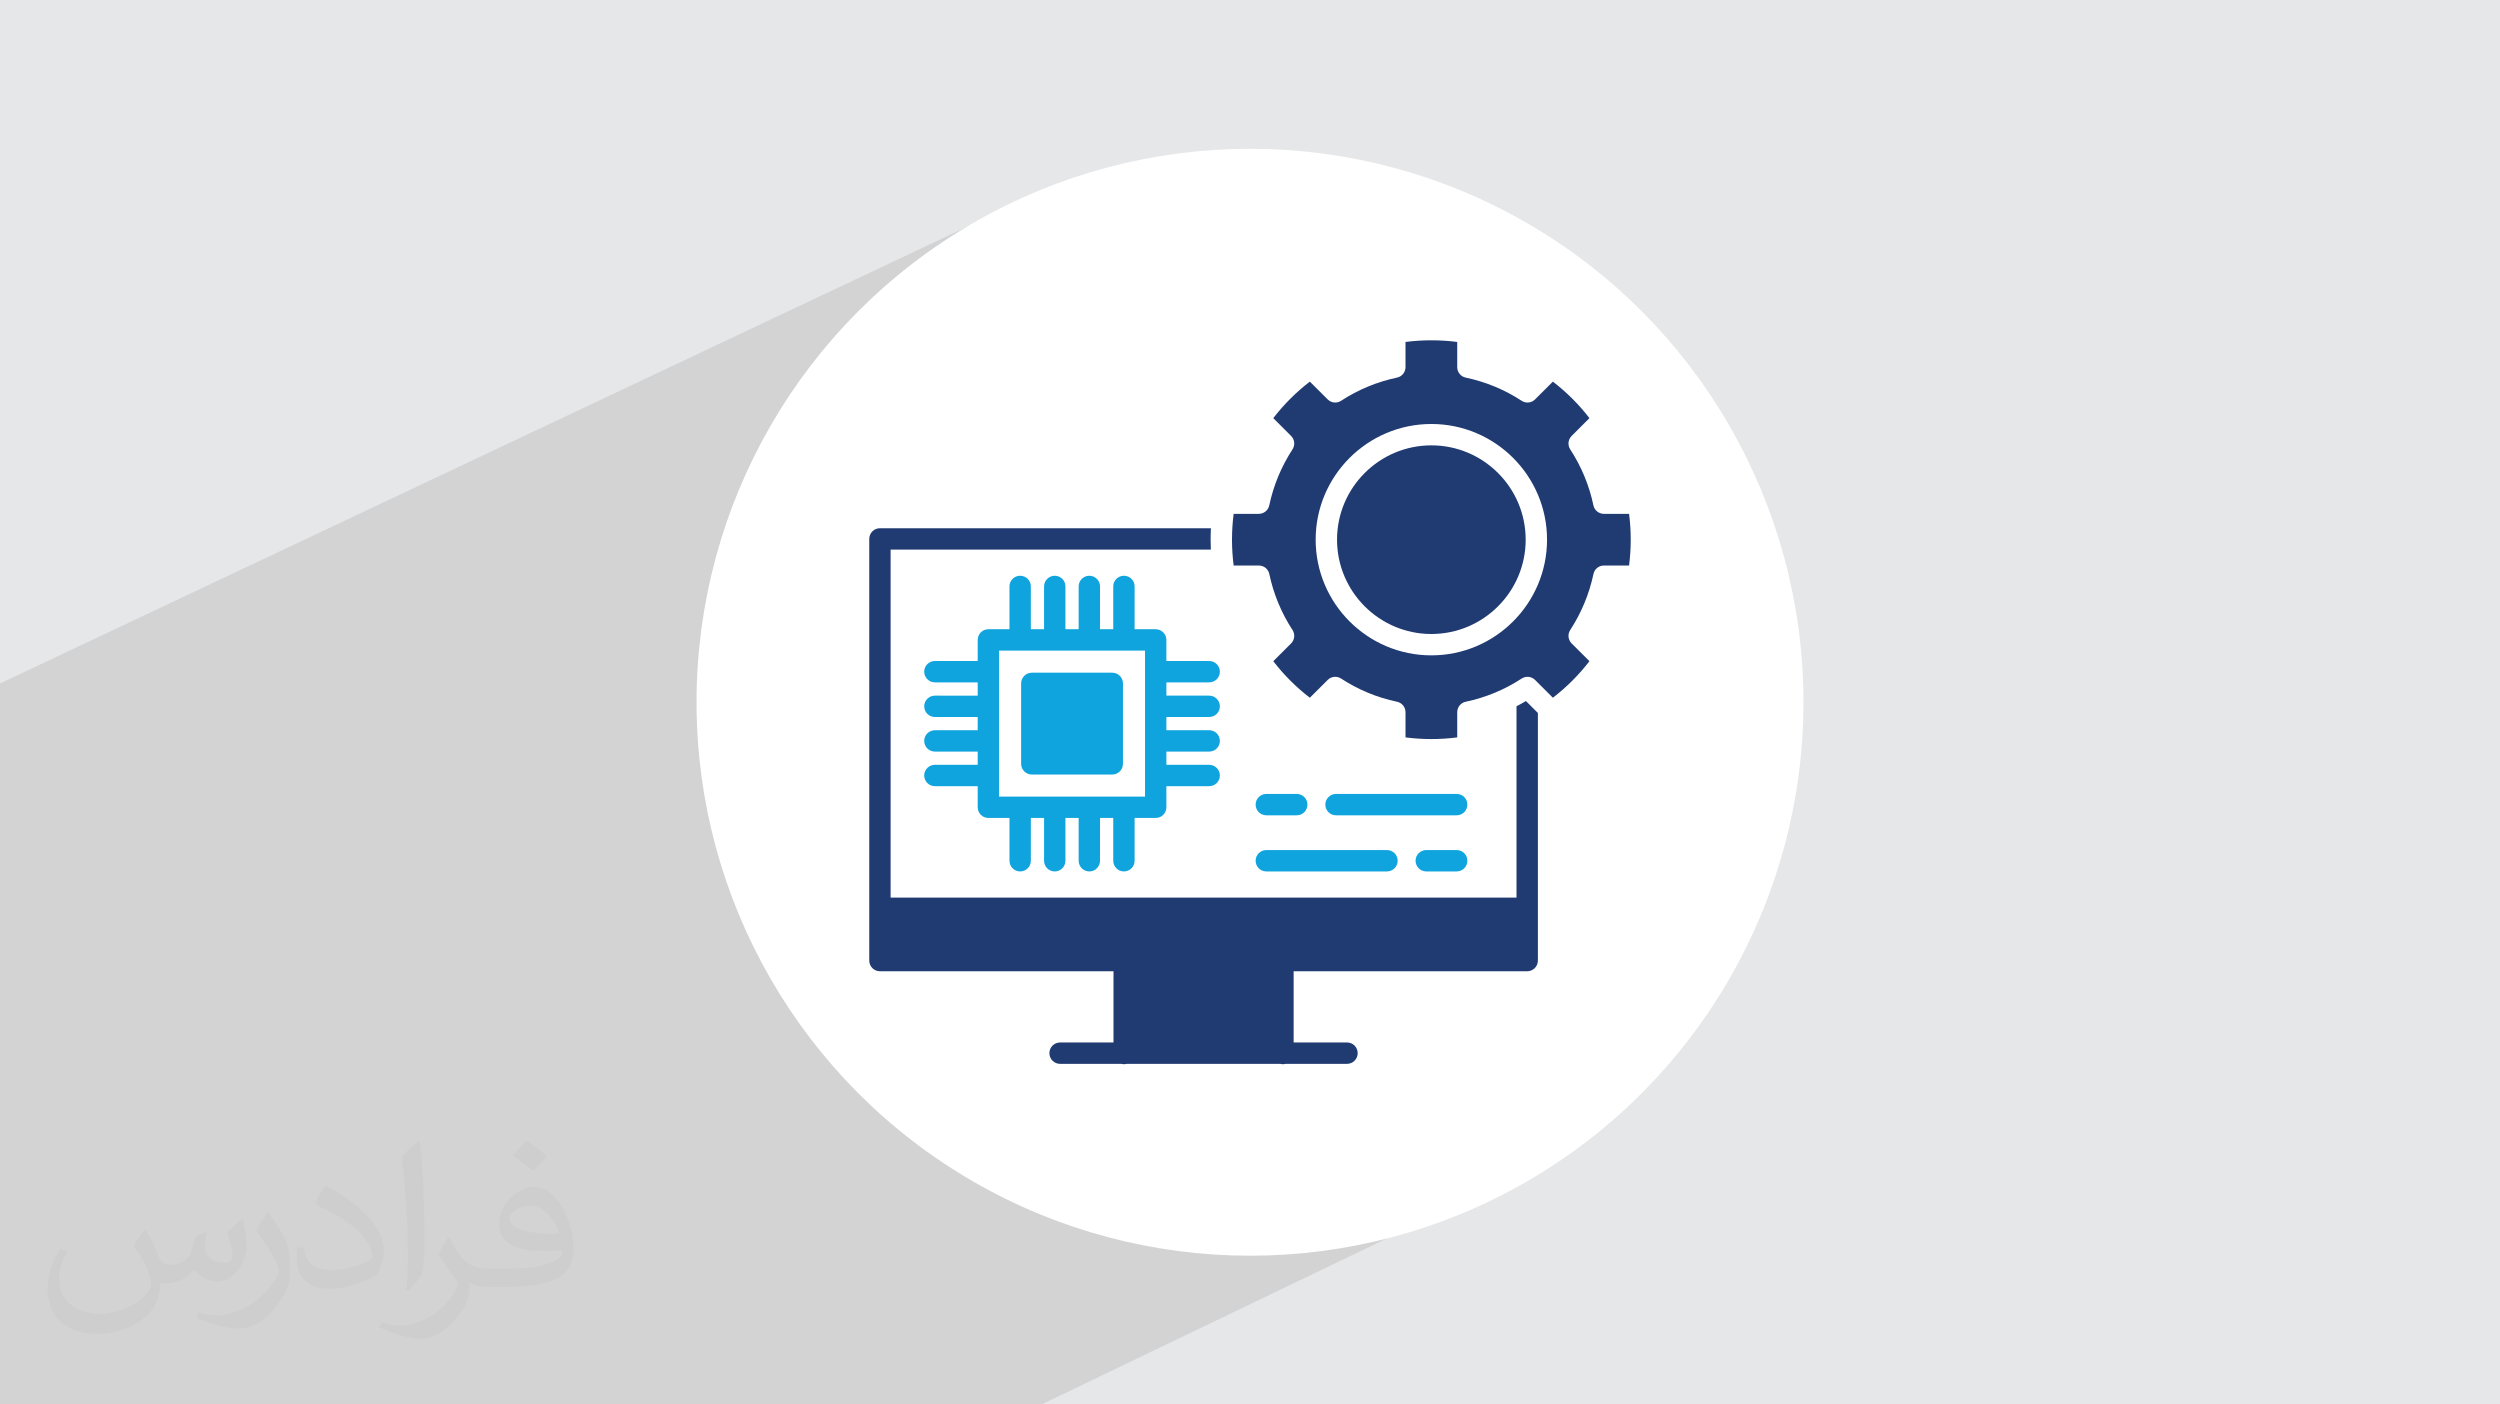
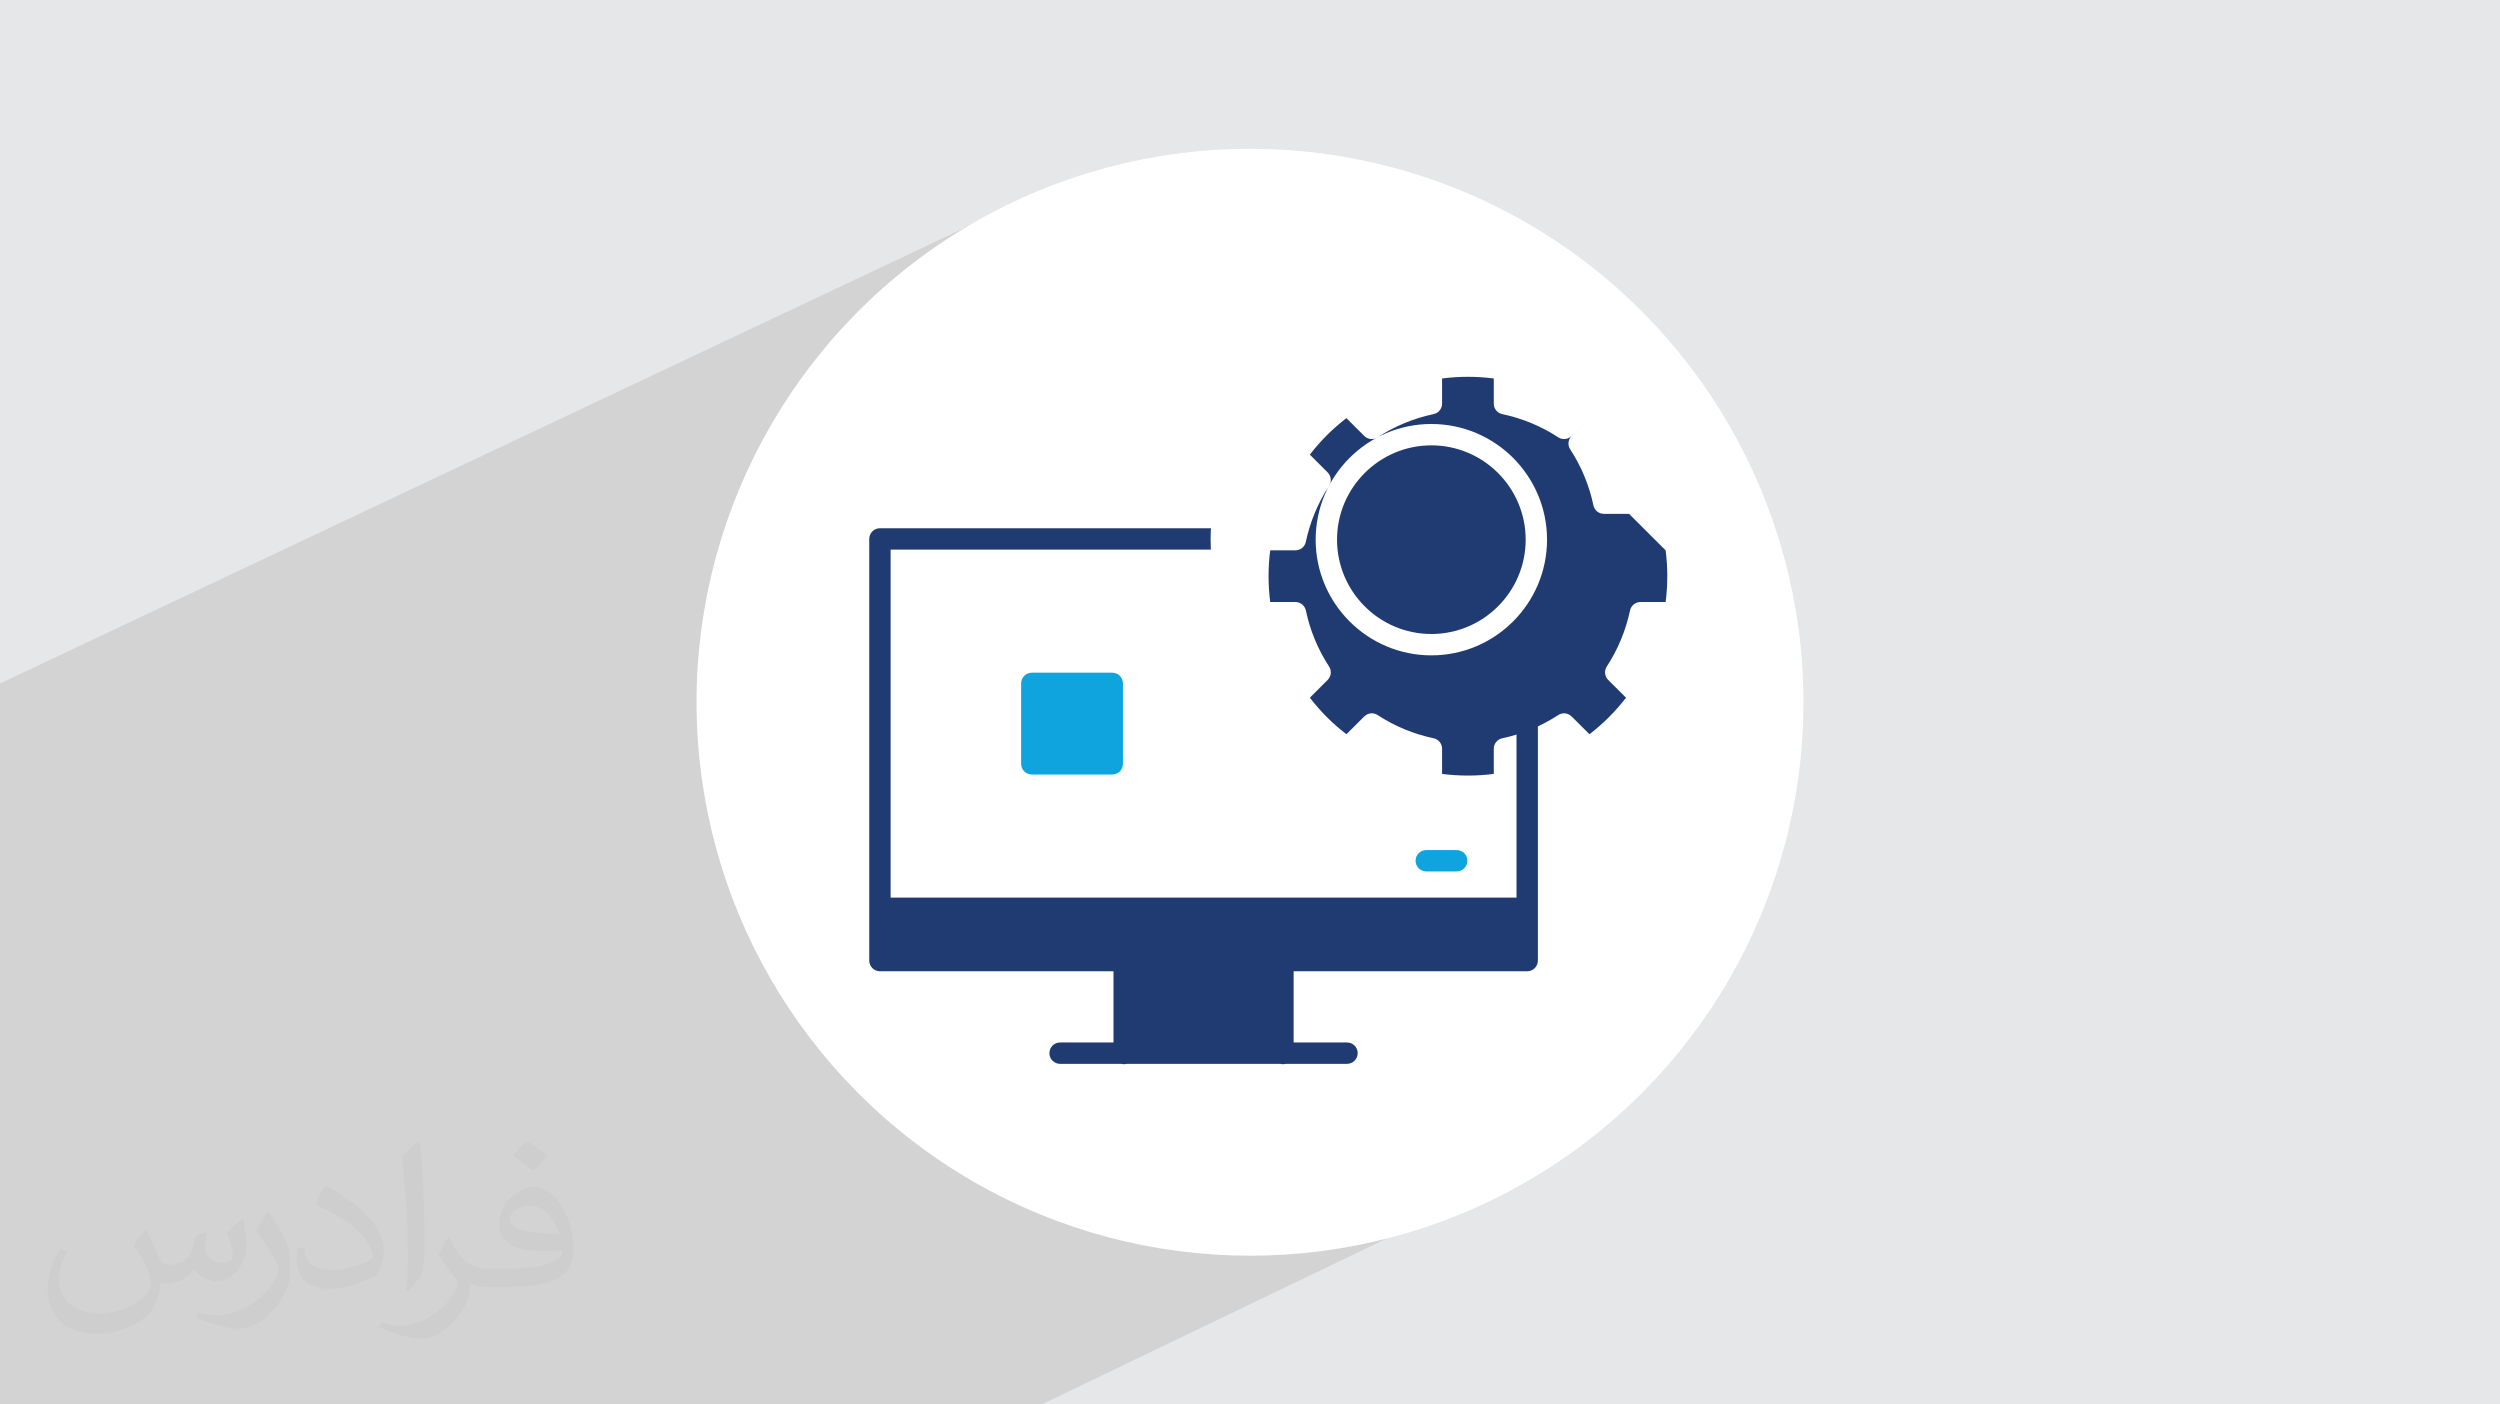
<svg xmlns="http://www.w3.org/2000/svg" xml:space="preserve" width="94.192mm" height="52.917mm" version="1.0" style="shape-rendering:geometricPrecision; text-rendering:geometricPrecision; image-rendering:optimizeQuality; fill-rule:evenodd; clip-rule:evenodd" viewBox="0 0 9404.92 5283.66" enable-background="new 0 0 512 512">
  <defs>
    <style type="text/css">
   
    .fil3 {fill:white}
    .fil4 {fill:#10A4DE;fill-rule:nonzero}
    .fil5 {fill:#203B72;fill-rule:nonzero}
    .fil2 {fill:#373435;fill-opacity:0.031}
    .fil1 {fill:#2B2A29;fill-opacity:0.102}
    .fil0 {fill:#E6E7E8}
   
  </style>
  </defs>
  <g id="Layer_x0020_1">
    <polygon class="fil0" points="-0,0 9404.92,0 9404.92,5283.66 -0,5283.66 " />
    <polygon class="fil1" points="5558.94,3570.18 5957.14,4303.57 3917.97,5283.66 -0,5283.66 -0,2571.17 4007.12,678.67 " />
    <path class="fil2" d="M548.54 4627.69c17.95,27.21 29.6,53.36 40.96,82.43 8.45,16.91 12.93,48.09 52.57,48.09 11.61,0 28.28,-3.42 43.06,-11.61 16.63,-8.73 29.32,-21.94 35.94,-42l15.85 -53.36 38.57 -19.02 2.64 2.64c-5.27,20.09 -6.59,39.36 -6.59,54.43 0,44.63 38.57,61.56 69.22,61.56 17.95,0 34.09,-8.73 34.09,-25.11 0,-21.13 -8.98,-57.06 -20.62,-89.29 17.95,-17.95 35.94,-35.94 56.53,-50.47l3.17 1.6c8.98,38.04 14,75.56 14,100.66 0,24.57 -10.83,51.79 -19.81,69.49 -18.49,34.87 -51.25,62.62 -90.87,62.62 -30.1,0 -63.65,-15.07 -86.66,-43.06l-1.32 0c-21.66,26.96 -55.22,51.25 -108.86,51.25l-16.63 0c-2.64,35.41 -10.29,60.49 -21.94,82.95 -31.95,62.34 -126.81,106.47 -216.1,106.47 -124.17,0 -186.51,-71.59 -186.51,-166.96 0,-58.91 19.27,-113.6 48.88,-152.42l24.29 10.04c-18.49,35.41 -30.91,68.68 -30.91,101.45 0,89.29 72.66,131.83 156.4,131.83 77.68,0 173.83,-49.41 191.28,-106.72 -6.59,-62.62 -30.1,-91.93 -66.04,-148.99 10.83,-19.02 24.83,-38.04 42.28,-58.38l3.17 0 0 0 0 0 -0.02 -0.09zm1432.13 -336.04c26.15,16.39 51.79,35.66 76.87,57.85 -14,19.81 -31.45,37.79 -53.11,53.64 -25.11,-20.34 -50.19,-37.79 -75.84,-56.27 17.42,-19.55 34.62,-38.29 52.04,-55.22l0 0 0 0 0 0 0 0 0 0 0.03 0zm13.47 244.11c-42.28,0 -76.87,27.75 -76.87,48.34 0,44.13 84.53,57.85 185.72,57.31 -12.68,-51.79 -57.06,-105.68 -108.86,-105.68l0.01 0.03zm-94.86 236.19c54.96,0 103.04,-1.6 139.74,-10.83 40.96,-10.29 75.56,-30.91 75.56,-45.17 0,-3.7 0,-8.19 -1.32,-11.89 -22.98,2.11 -49.41,2.11 -72.38,2.11 -74.49,0 -131.55,-16.91 -154.02,-58.66 -5.55,-11.61 -9.51,-24.57 -9.51,-39.36 0,-40.43 17.42,-79.79 48.09,-107 25.61,-22.45 53.89,-36.44 82.67,-36.44 52.04,0 93.51,41.75 122.57,107.54 15.85,35.94 26.68,77.4 26.68,129.72 0,34.87 -9.51,64.19 -31.17,85.85 -40.43,39.11 -114.92,53.89 -229.04,53.89l-51.79 0 0 0 -13.47 0c-28.28,0 -48.62,-5.02 -64.72,-17.42l-2.64 0c0.79,6.59 1.32,12.93 1.32,19.02 0,25.61 -8.45,58.38 -25.61,84.53 -50.72,75.3 -105.68,108.04 -153.24,108.04 -48.09,0 -107,-18.49 -160.11,-42.54l9.51 -18.49c17.17,7.13 40.96,11.89 73.7,11.89 85.85,0 198.66,-82.43 212.66,-163 -3.17,-6.59 -8.98,-15.32 -17.17,-24.57 -25.11,-29.85 -40.96,-54.68 -55.75,-80.83 12.68,-25.11 24.29,-45.17 35.13,-63.4l4.49 -0.53c36.72,74.77 69.99,117.55 144.23,117.55l11.61 0 0 0 53.89 0 0 0 0 0 0 0 0 0 0 0 0.09 0.01zm-371.98 79c6.34,-34.34 6.87,-72.91 6.87,-108.86l0 -53.36c0,-99.6 -12.68,-244.36 -22.98,-338.68 17.95,-19.27 43.06,-42 62.87,-57.31l5.81 1.6c13.47,118.62 16.63,256 16.63,383.06 0,33.3 -1.32,65.79 -4.49,89.55 -1.85,30.1 -19.27,52.83 -56.53,87.7l-8.19 -3.7zm-382.8 -157.19c1.85,46.77 24.83,83.49 105.15,83.49 49.93,0 92.19,-12.93 138.96,-35.13 8.45,-3.7 12.93,-8.73 12.93,-12.93 0,-29.32 -22.45,-68.15 -60.23,-103.55 -36.72,-33.3 -85.34,-62.62 -130.76,-82.18 -15.6,-6.59 -20.62,-13.47 -20.62,-20.09 0,-13.47 17.95,-41.75 32.77,-62.09l5.02 -0.53c52.04,27.21 110.17,67.64 153.24,112.53 39.11,41.47 63.4,83.49 63.4,129.19 0,33.81 -10.29,65.51 -26.96,95.11 -57.06,28.79 -117.83,50.72 -178.06,50.72 -73.17,0 -123.1,-34.34 -123.1,-114.92 0,-8.73 0,-22.19 3.17,-39.64l25.11 0 0 0 0 0 0 0 0 0 0 0 -0.02 0zm-132.37 -132.9l45.45 73.45c16.63,27.21 32.23,56.81 32.23,103.55l0 59.7c0,48.34 -30.91,100.13 -80.83,151.38 -39.11,34.62 -73.7,49.41 -105.68,49.41 -47.55,0 -101.98,-14.79 -164.85,-41.75l7.13 -18.49c19.81,5.27 42.79,9.77 71.06,9.77 90.36,-0.53 182.8,-66.57 225.08,-147.15 5.02,-9.26 6.87,-17.95 6.87,-24.04 0,-9.26 -5.02,-19.55 -8.98,-28.79 -22.98,-43.31 -48.62,-82.95 -76.87,-119.68 14.79,-23.25 29.6,-45.7 45.7,-67.9l3.7 0.53 0 0 0 0 0 0 0 0 0 0 -0.02 0.01z" />
    <circle class="fil3" cx="4702.46" cy="2641.83" r="2082.1" />
    <g id="_3131338425904">
      <g>
-         <path class="fil4" d="M4387.88 2486.65l0 -79.31c0,-22.21 -18,-40.21 -40.21,-40.21l-79.3 0 0 -161.03c0,-22.2 -17.99,-40.19 -40.2,-40.19 -22.2,0 -40.2,17.99 -40.2,40.19l0 161.03 -49.72 0 0 -161.03c0,-22.2 -18,-40.19 -40.2,-40.19 -22.21,0 -40.2,17.99 -40.2,40.19l0 161.03 -49.73 0 0 -161.03c0,-22.2 -17.99,-40.19 -40.19,-40.19 -22.21,0 -40.2,17.99 -40.2,40.19l0 161.03 -49.73 0 0 -161.03c0,-22.2 -17.99,-40.19 -40.2,-40.19 -22.2,0 -40.19,17.99 -40.19,40.19l0 161.03 -79.3 0c-22.21,0 -40.22,18.01 -40.22,40.21l0 79.31 -161.01 0c-22.21,0 -40.2,17.99 -40.2,40.19 0,22.21 17.99,40.2 40.2,40.2l161.02 0 0 49.9 -161.02 -0.01c-22.21,0 -40.2,18 -40.2,40.2 0,22.2 17.99,40.2 40.2,40.2l161.02 -0.01 0 49.73 -161.02 0c-22.21,0 -40.2,17.99 -40.2,40.2 0,22.2 17.99,40.19 40.2,40.19l161.02 0 0 49.73 -161.02 0c-22.21,0 -40.2,17.99 -40.2,40.19 0,22.21 17.99,40.2 40.2,40.2l161.02 0 0 79.32c0,22.21 18,40.21 40.21,40.21l79.32 0 0 161.02c0,22.21 17.99,40.2 40.19,40.2 22.21,0 40.2,-17.99 40.2,-40.2l0 -161.02 49.73 0 0 161.02c0,22.21 17.99,40.2 40.2,40.2 22.2,0 40.19,-17.99 40.19,-40.2l0 -161.02 49.73 0 0 161.02c0,22.21 17.99,40.2 40.2,40.2 22.2,0 40.19,-17.99 40.19,-40.2l0 -161.02 49.73 0 0 161.02c0,22.21 18,40.2 40.2,40.2 22.2,0 40.2,-17.99 40.2,-40.2l0 -161.02 79.3 0c22.21,0 40.21,-18 40.21,-40.21l0 -79.32 161.03 0c22.21,0 40.2,-17.99 40.2,-40.2 0,-22.2 -17.99,-40.19 -40.2,-40.19l-161.03 0 0 -49.73 161.03 0c22.21,0 40.2,-17.99 40.2,-40.19 0,-22.21 -17.99,-40.2 -40.2,-40.2l-161.03 0 0 -49.72 161.03 -0.01c22.21,0 40.2,-17.99 40.2,-40.19 0,-22.21 -17.99,-40.2 -40.2,-40.2l-161.03 0 0 -49.89 161.03 0c22.21,0 40.2,-17.99 40.2,-40.2 0,-22.2 -17.99,-40.19 -40.2,-40.19l-161.05 0zm-80.36 39.91c0,0.1 -0.01,0.19 -0.01,0.28 0,0.1 0.01,0.19 0.01,0.28l0 129.73c0,0.1 -0.01,0.19 -0.01,0.28 0,0.1 0.01,0.19 0.01,0.28l0 129.57c0,0.09 -0.01,0.18 -0.01,0.28 0,0.09 0.01,0.18 0.01,0.28l0 129.56c0,0.09 -0.01,0.18 -0.01,0.28 0,0.09 0.01,0.18 0.01,0.28l0 79.03 -549.01 0 0 -549.19 78.8 0c0.17,0 0.33,0.03 0.5,0.03 0.17,0 0.33,-0.02 0.5,-0.03l129.12 0c0.17,0 0.33,0.03 0.5,0.03 0.16,0 0.33,-0.02 0.5,-0.03l129.12 0c0.16,0 0.33,0.03 0.49,0.03 0.17,0 0.34,-0.02 0.5,-0.03l129.12 0c0.17,0 0.33,0.03 0.5,0.03 0.17,0 0.33,-0.02 0.5,-0.03l78.84 0 0 79.05 0.01 0z" />
        <path class="fil5" d="M5705.07 2656.82l0 719.8 -2354.59 0 0 -1309.02 1204.73 0c-0.58,-12.49 -0.86,-24.96 -0.86,-37.45 0,-14.32 0.35,-28.65 1.15,-42.96l-1245.22 0c-22.15,0 -40.15,18 -40.15,40.21l0 1586.23c0,22.21 18,40.21 40.15,40.21l878.68 0 0 267.89 -200.99 0c-22.21,0 -40.15,18 -40.15,40.2 0,22.21 17.94,40.22 40.15,40.22l231.07 0c3.23,0.86 6.62,1.32 10.12,1.32 3.5,0 6.9,-0.46 10.12,-1.32l577.03 0c3.23,0.86 6.62,1.32 10.12,1.32 3.51,0 6.9,-0.46 10.12,-1.32l230.9 0c22.21,0 40.15,-18.01 40.15,-40.22 0,-22.2 -17.94,-40.2 -40.15,-40.2l-200.82 0 0 -267.89 878.62 0c22.21,0 40.22,-18 40.22,-40.21l0 -931.49 -44.93 -44.87c-11.67,6.9 -23.52,13.41 -35.49,19.56z" />
-         <path class="fil4" d="M4763.83 3278.31l453.96 0c22.21,0 40.2,-17.99 40.2,-40.2 0,-22.2 -17.99,-40.19 -40.2,-40.19l-453.96 0c-22.2,0 -40.19,17.99 -40.19,40.19 0,22.21 17.99,40.2 40.19,40.2z" />
        <path class="fil4" d="M4184.31 2530.67l-302.63 0c-22.21,0 -40.22,18 -40.22,40.21l0 302.63c0,22.21 18.01,40.22 40.22,40.22l302.63 -0.01c22.21,0 40.21,-18 40.21,-40.21l0 -302.63c0,-22.21 -18,-40.21 -40.21,-40.21l0 0z" />
        <path class="fil5" d="M5384.78 1675.39c-195.69,0 -354.92,159.18 -354.92,354.75 0,195.7 159.23,354.93 354.92,354.93 195.58,0 354.75,-159.23 354.75,-354.93 0,-195.57 -159.17,-354.75 -354.75,-354.75z" />
-         <path class="fil5" d="M6128.5 1933.05l-94.74 0c-19.04,0 -35.44,-13.29 -39.35,-31.93 -15.88,-75.24 -45.21,-146.11 -87.33,-210.71 -10.35,-15.93 -8.17,-36.93 5.29,-50.33l67.08 -67.08c-39.69,-51.54 -85.83,-97.55 -137.54,-137.36l-67.08 66.9c-13.46,13.46 -34.45,15.65 -50.38,5.23 -64.37,-42.05 -135.19,-71.38 -210.54,-87.26 -18.58,-3.91 -31.87,-20.31 -31.87,-39.35l0 -94.75c-64.31,-8.29 -130.24,-8.29 -194.55,0l0 94.75c0,19.04 -13.29,35.44 -31.93,39.35 -75.3,15.88 -146.11,45.21 -210.48,87.26 -15.93,10.41 -36.93,8.23 -50.39,-5.23l-67.07 -66.9c-51.77,39.8 -97.85,85.82 -137.54,137.36l67.08 67.08c13.4,13.4 15.59,34.4 5.23,50.33 -42.22,64.83 -71.61,135.76 -87.44,210.71 -3.9,18.64 -20.36,31.93 -39.34,31.93l-94.64 0c-4.02,31.11 -6.1,62.75 -6.21,94.34l0 2.77c0,32.55 2.07,65.11 6.21,97.27l94.8 0c18.99,0 35.44,13.28 39.35,31.92 15.83,75.25 45.22,146.11 87.27,210.71 10.41,15.94 8.17,36.93 -5.29,50.39l-67.01 66.9c39.63,51.6 85.76,97.68 137.53,137.48l67.08 -66.9c13.46,-13.46 34.45,-15.65 50.39,-5.24 64.36,42.06 135.18,71.39 210.48,87.27 18.63,3.91 31.92,20.31 31.92,39.34l0 94.75c64.25,8.34 130.23,8.34 194.55,0l0 -94.75c0,-19.03 13.29,-35.43 31.87,-39.34 75.36,-15.88 146.17,-45.21 210.54,-87.27 15.94,-10.4 36.93,-8.23 50.39,5.24l67.07 66.9c51.77,-39.87 97.85,-85.88 137.54,-137.48l-67.07 -66.9c-13.46,-13.46 -15.65,-34.46 -5.29,-50.39 42,-64.48 71.44,-135.41 87.5,-210.82 3.96,-18.52 20.36,-31.81 39.35,-31.81l94.57 0c4.14,-32.16 6.27,-64.72 6.27,-97.27 -0.01,-32.57 -2.13,-65.07 -6.28,-97.1zm-743.72 532.38c-240.05,0 -435.29,-195.24 -435.29,-435.29 0,-239.94 195.24,-435.11 435.29,-435.11 239.94,0 435.11,195.18 435.11,435.11 0,240.05 -195.17,435.29 -435.11,435.29z" />
+         <path class="fil5" d="M6128.5 1933.05l-94.74 0c-19.04,0 -35.44,-13.29 -39.35,-31.93 -15.88,-75.24 -45.21,-146.11 -87.33,-210.71 -10.35,-15.93 -8.17,-36.93 5.29,-50.33l67.08 -67.08l-67.08 66.9c-13.46,13.46 -34.45,15.65 -50.38,5.23 -64.37,-42.05 -135.19,-71.38 -210.54,-87.26 -18.58,-3.91 -31.87,-20.31 -31.87,-39.35l0 -94.75c-64.31,-8.29 -130.24,-8.29 -194.55,0l0 94.75c0,19.04 -13.29,35.44 -31.93,39.35 -75.3,15.88 -146.11,45.21 -210.48,87.26 -15.93,10.41 -36.93,8.23 -50.39,-5.23l-67.07 -66.9c-51.77,39.8 -97.85,85.82 -137.54,137.36l67.08 67.08c13.4,13.4 15.59,34.4 5.23,50.33 -42.22,64.83 -71.61,135.76 -87.44,210.71 -3.9,18.64 -20.36,31.93 -39.34,31.93l-94.64 0c-4.02,31.11 -6.1,62.75 -6.21,94.34l0 2.77c0,32.55 2.07,65.11 6.21,97.27l94.8 0c18.99,0 35.44,13.28 39.35,31.92 15.83,75.25 45.22,146.11 87.27,210.71 10.41,15.94 8.17,36.93 -5.29,50.39l-67.01 66.9c39.63,51.6 85.76,97.68 137.53,137.48l67.08 -66.9c13.46,-13.46 34.45,-15.65 50.39,-5.24 64.36,42.06 135.18,71.39 210.48,87.27 18.63,3.91 31.92,20.31 31.92,39.34l0 94.75c64.25,8.34 130.23,8.34 194.55,0l0 -94.75c0,-19.03 13.29,-35.43 31.87,-39.34 75.36,-15.88 146.17,-45.21 210.54,-87.27 15.94,-10.4 36.93,-8.23 50.39,5.24l67.07 66.9c51.77,-39.87 97.85,-85.88 137.54,-137.48l-67.07 -66.9c-13.46,-13.46 -15.65,-34.46 -5.29,-50.39 42,-64.48 71.44,-135.41 87.5,-210.82 3.96,-18.52 20.36,-31.81 39.35,-31.81l94.57 0c4.14,-32.16 6.27,-64.72 6.27,-97.27 -0.01,-32.57 -2.13,-65.07 -6.28,-97.1zm-743.72 532.38c-240.05,0 -435.29,-195.24 -435.29,-435.29 0,-239.94 195.24,-435.11 435.29,-435.11 239.94,0 435.11,195.18 435.11,435.11 0,240.05 -195.17,435.29 -435.11,435.29z" />
        <g>
          <path class="fil4" d="M5479.99 3197.92l-114.47 0c-22.21,0 -40.2,17.99 -40.2,40.19 0,22.21 17.99,40.2 40.2,40.2l114.47 0c22.2,0 40.2,-17.99 40.2,-40.2 0,-22.2 -18,-40.19 -40.2,-40.19z" />
-           <path class="fil4" d="M4763.83 3067.14l114.48 0c22.2,0 40.19,-17.99 40.19,-40.2 0,-22.2 -17.99,-40.19 -40.19,-40.19l-114.48 0c-22.2,0 -40.19,17.99 -40.19,40.2 0,22.2 17.99,40.19 40.19,40.19l0 0z" />
-           <path class="fil4" d="M5479.99 2986.75l-453.96 0c-22.2,0 -40.19,18 -40.19,40.2 0,22.2 17.99,40.2 40.19,40.2l453.96 -0.01c22.2,0 40.2,-17.99 40.2,-40.19 0,-22.21 -18,-40.2 -40.2,-40.2l0 0z" />
        </g>
      </g>
    </g>
  </g>
</svg>